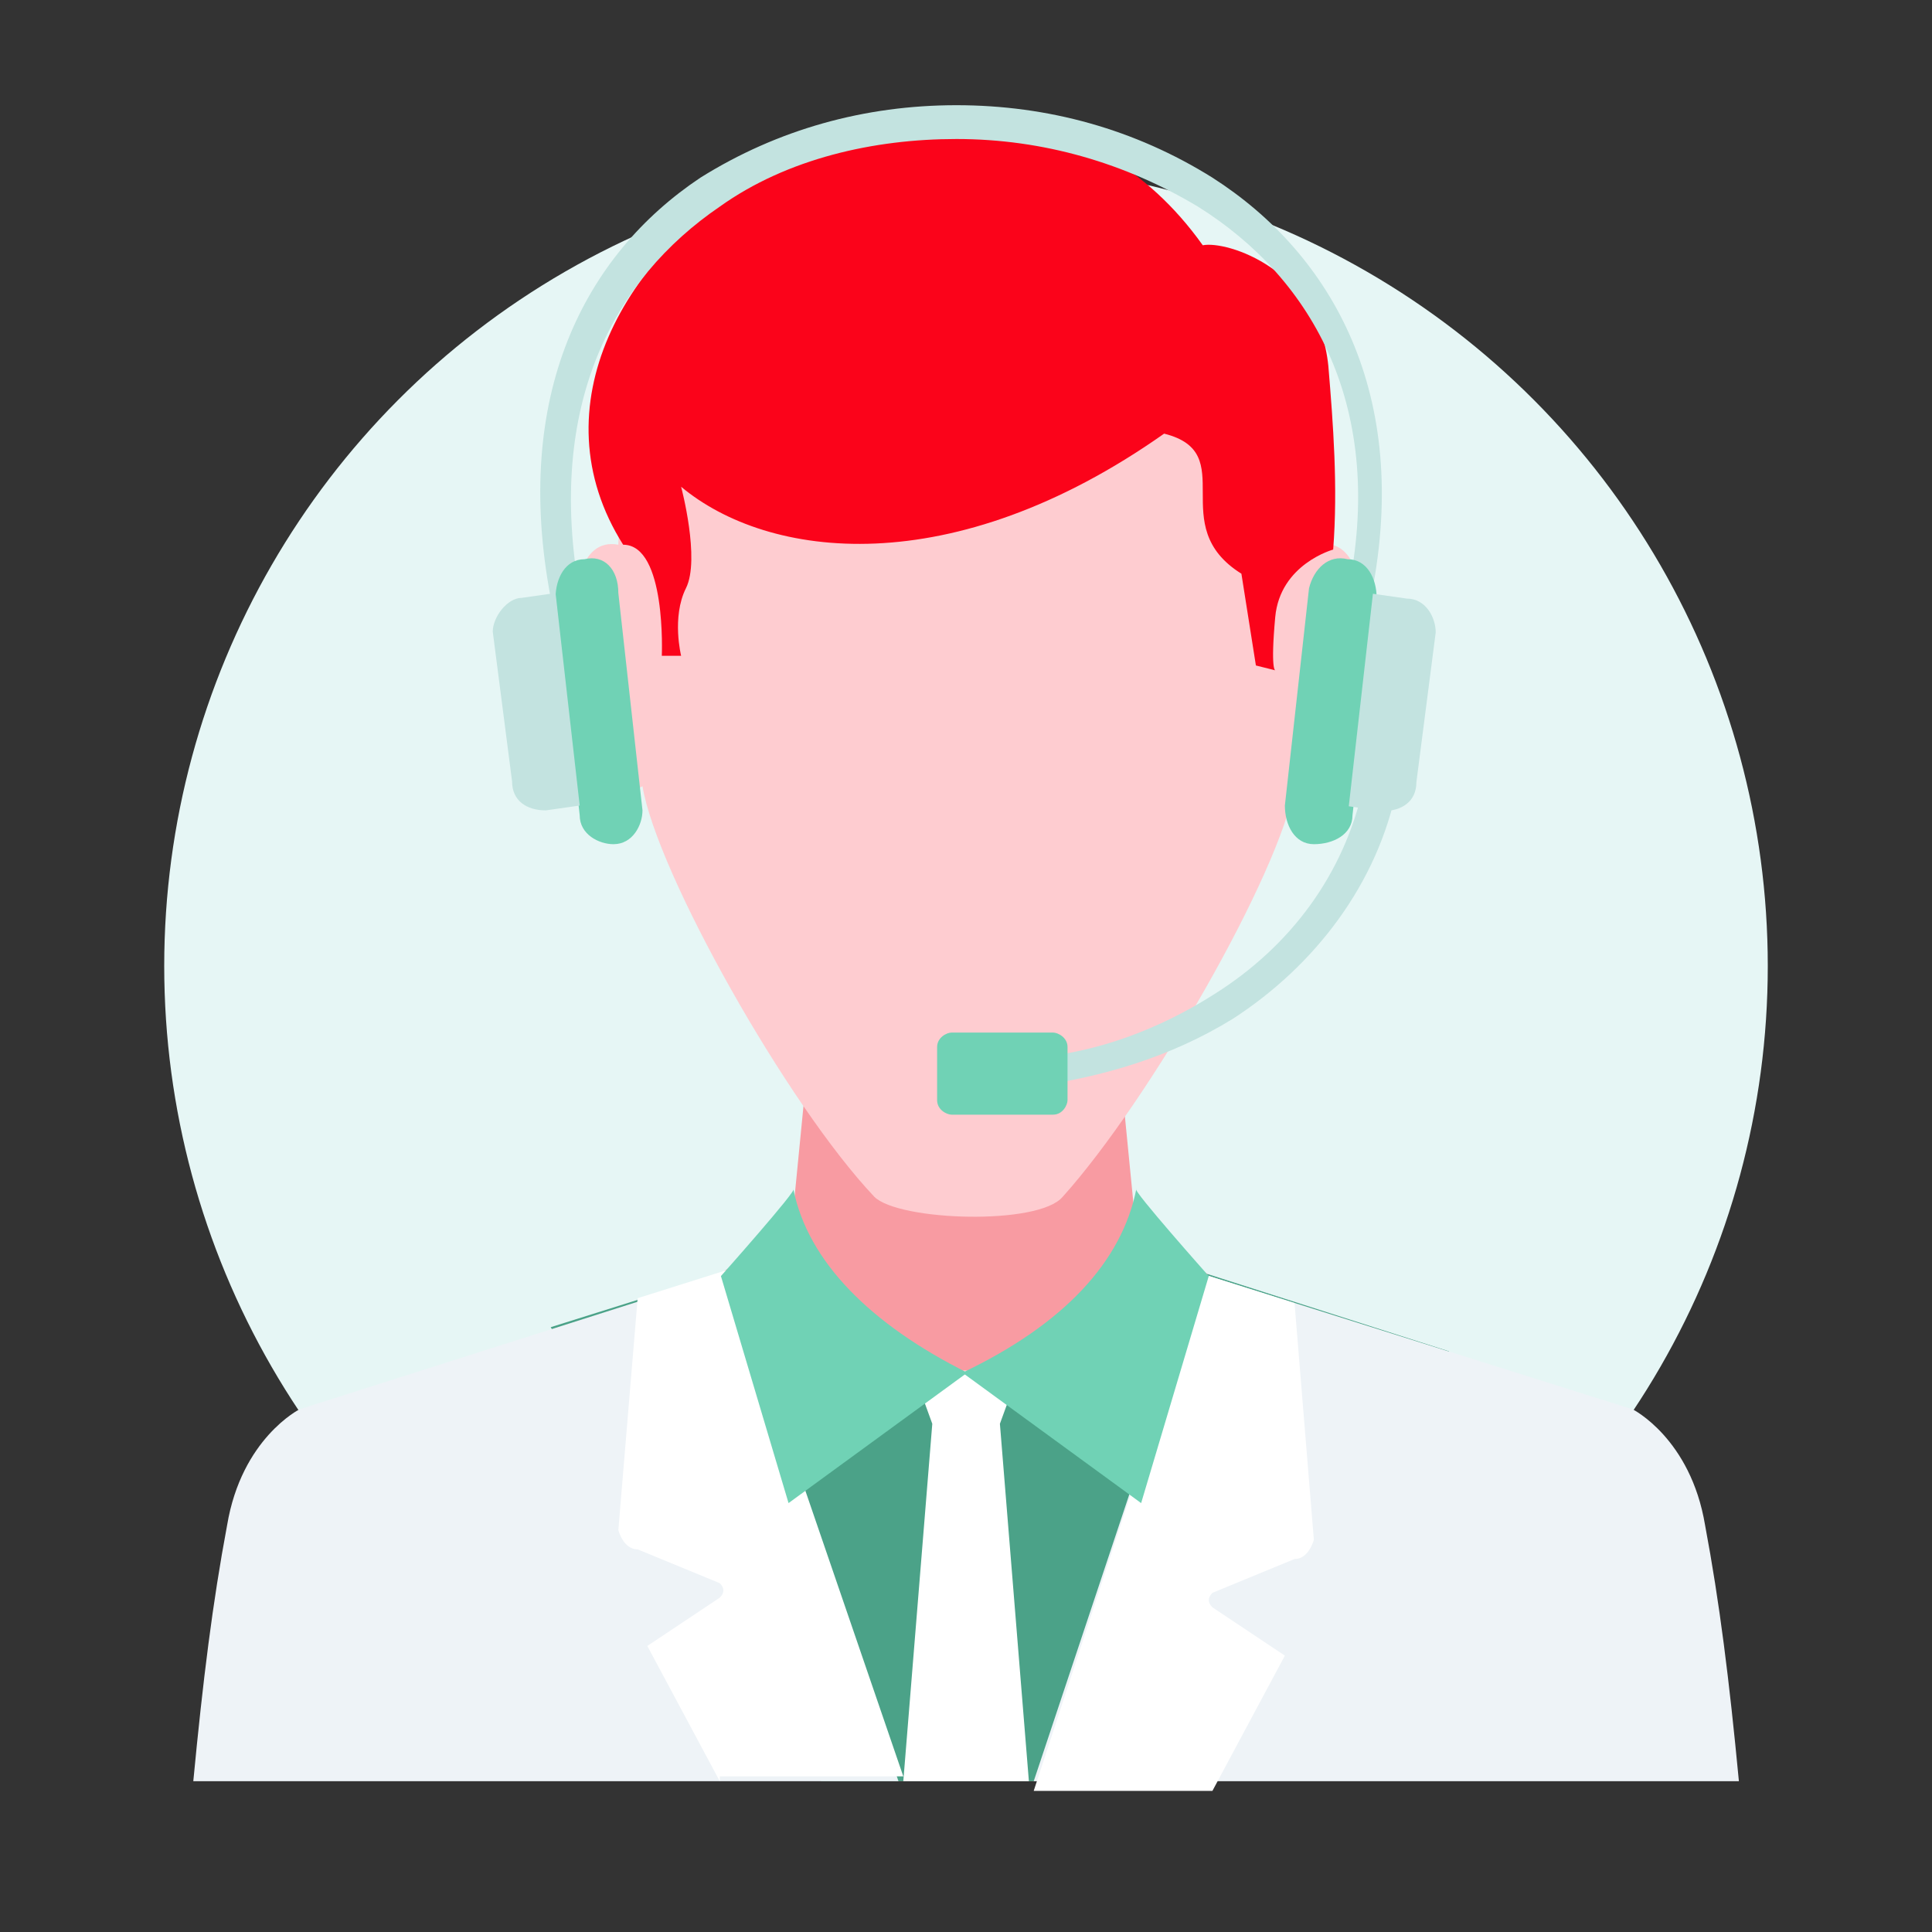
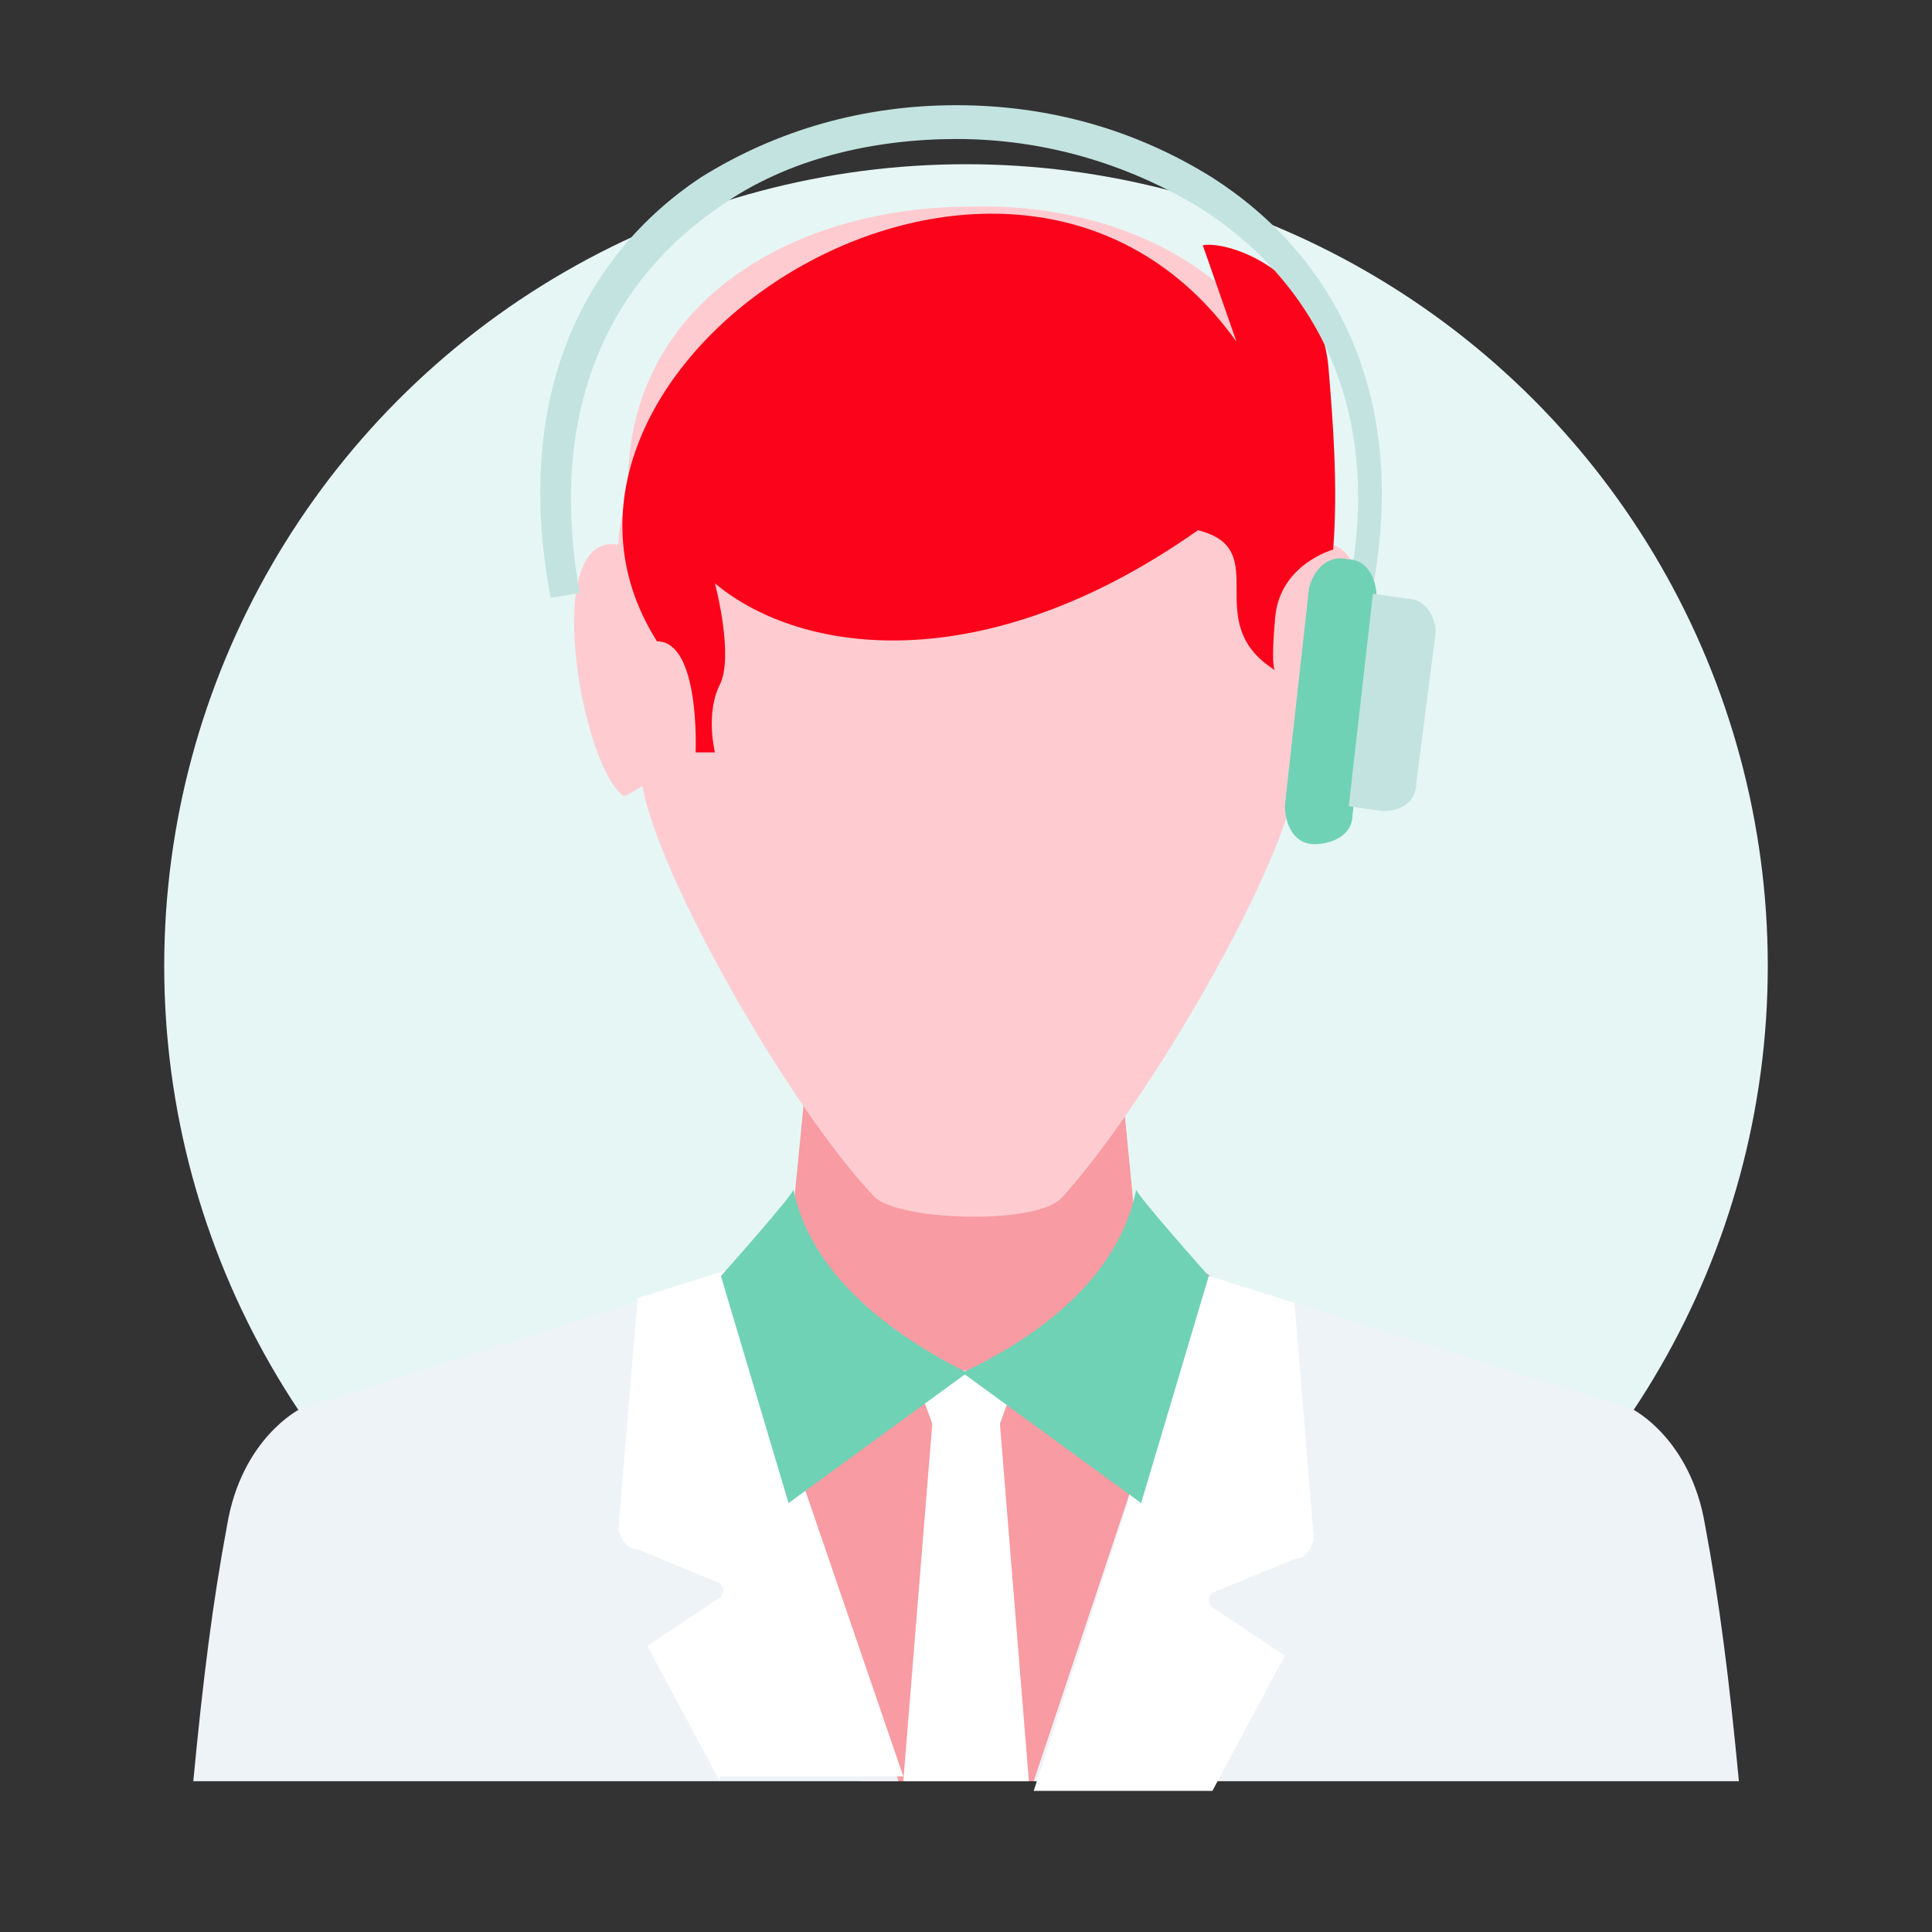
<svg xmlns="http://www.w3.org/2000/svg" version="1.1" id="Layer_1" x="0" y="0" viewBox="0 0 40 40" xml:space="preserve">
  <rect x="0" y="0" width="40" height="40" fill="#333333" stroke="none" />
  <style>.st3{fill:#fff}.st7{fill:#70d2b5}.st8{fill:#c3e3e0}</style>
  <circle id="Ellipse_88_3_" cx="20" cy="20" r="16.6" fill="#e6f6f5" />
  <g id="_051-video-chat" transform="translate(99.902 481.978)">
    <path id="Path_1935" d="M-76.9-461.8H-83l-.5 5.1-.9.7-1.8 1.2 4.1 9.7h4.3l4.1-9.7-1.8-1.2-.9-.7-.5-5.1z" fill="#f89ba2" />
-     <path id="Path_1936" d="M-74.9-455.6l5 1.6-6.4 8.9h-6.6l-5.6-9.4 3.5-1.1 3.1 2.2h3.7l3.3-2.2z" fill="#4ba288" />
    <path id="Path_1937" class="st3" d="M-78.8-453.6l-.4 1.1.6 7.4h-2.6l.6-7.4-.4-1.1h2.2z" />
    <path id="Path_1938" d="M-75-455.6l8.9 2.8s1.2.6 1.5 2.4c.3 1.6.5 3.2.7 5.3h-14.6l3.5-10.5zm-20.9 10.5c.2-2.1.4-3.7.7-5.3.3-1.8 1.5-2.4 1.5-2.4l8.8-2.8 3.6 10.5h-14.6z" fill="#eef3f7" />
    <path id="Path_1939" class="st3" d="M-75-455.6l1.9.6.4 4.9s-.1.4-.4.4l-1.7.7c-.1.1-.1.2 0 .3l1.5 1-1.5 2.8h-3.7l3.5-10.7zm-10 10.5l-1.5-2.8 1.5-1c.1-.1.1-.2 0-.3l-1.7-.7c-.3 0-.4-.4-.4-.4l.4-4.8 1.9-.6 3.6 10.5H-85z" />
    <path id="Path_1940" d="M-72.8-472.1c0 .5.2.9.2 1.4 1.6-.3.8 4.5-.1 5.2-.1.1-.3-.1-.4-.2-.3 1.8-3 6.5-4.8 8.5-.5.6-3.4.5-3.9 0-1.8-1.9-4.5-6.7-4.8-8.5-.2.1-.3.2-.4.2-.9-.7-1.7-5.5-.1-5.2 0-.5.2-.9.2-1.4.1-3.7 3.5-5.6 7.1-5.6 3.5-.1 6.9 1.8 7 5.6z" fill="#feccd0" />
-     <path id="Path_1941" d="M-75-476.9c.5-.1 2.4.5 2.6 2.5.1 1.2.2 2.5.1 3.8 0 0-1.1.3-1.2 1.4-.1 1.1 0 1.1 0 1.1l-.4-.1-.3-1.9c-1.6-1 0-2.5-1.6-2.9-4.4 3.1-8.2 2.6-10 1.1 0 0 .4 1.5.1 2.1s-.1 1.4-.1 1.4h-.4s.1-2.3-.8-2.3c-3.6-5.7 7.3-12.8 12-6.2z" fill="#fb031a" />
+     <path id="Path_1941" d="M-75-476.9c.5-.1 2.4.5 2.6 2.5.1 1.2.2 2.5.1 3.8 0 0-1.1.3-1.2 1.4-.1 1.1 0 1.1 0 1.1c-1.6-1 0-2.5-1.6-2.9-4.4 3.1-8.2 2.6-10 1.1 0 0 .4 1.5.1 2.1s-.1 1.4-.1 1.4h-.4s.1-2.3-.8-2.3c-3.6-5.7 7.3-12.8 12-6.2z" fill="#fb031a" />
    <g id="Group_436" transform="translate(173.524 157.742)">
      <path id="Path_1942" class="st7" d="M-249.9-615.1c-.1 0 1.5 1.8 1.5 1.8l-1.4 4.7-3.7-2.7c2.1-1 3.3-2.3 3.6-3.8z" />
      <path id="Path_1943" class="st7" d="M-257-615.1c.1 0-1.5 1.8-1.5 1.8l1.4 4.7 3.7-2.7c-2-1-3.3-2.3-3.6-3.8z" />
    </g>
    <path id="Path_1944" class="st8" d="M-72-469.7c.8-3.8-.7-6.5-3.1-8-1.5-.9-3.2-1.4-5-1.4-1.7 0-3.5.4-4.9 1.4-2.2 1.5-3.6 4.1-2.9 8l-.6.1c-.8-4.2.7-7.1 3.1-8.7 1.6-1 3.4-1.5 5.3-1.5s3.7.5 5.3 1.5c2.5 1.6 4.1 4.5 3.3 8.6h-.5z" />
-     <path id="Path_1945" class="st7" d="M-87.8-470.4c-.4 0-.6.4-.6.8l.5 4.5c0 .4.4.6.7.6.4 0 .6-.4.6-.7l-.5-4.5c0-.5-.3-.8-.7-.7z" />
-     <path id="Path_1946" class="st8" d="M-89.1-469.6l.7-.1.5 4.4-.7.1c-.4 0-.7-.2-.7-.6l-.4-3.1c0-.3.3-.7.6-.7z" />
    <path id="Path_1947" class="st7" d="M-72-470.4c.4 0 .6.4.6.8l-.5 4.5c0 .4-.4.6-.8.6s-.6-.4-.6-.8l.5-4.5c.1-.4.4-.7.8-.6z" />
    <g id="Group_437" transform="translate(202.123 103.515)">
      <path id="Path_1948" class="st8" d="M-272.9-573.1l-.7-.1-.5 4.4.7.1c.4 0 .7-.2.7-.6l.4-3.1c0-.3-.2-.7-.6-.7z" />
-       <path id="Path_1949" class="st8" d="M-273.8-569.2c-.4 1.8-1.5 3.3-3.1 4.3-1.1.7-2.4 1.2-3.7 1.3v.6c1.4-.2 2.8-.6 4.1-1.4 1.7-1.1 3-2.8 3.4-4.8h-.7z" />
    </g>
-     <path id="Path_1950" class="st7" d="M-80.2-460.6h2.1c.1 0 .3.1.3.3v1.1c0 .1-.1.3-.3.3h-2.1c-.1 0-.3-.1-.3-.3v-1.1c0-.2.2-.3.3-.3z" />
  </g>
</svg>